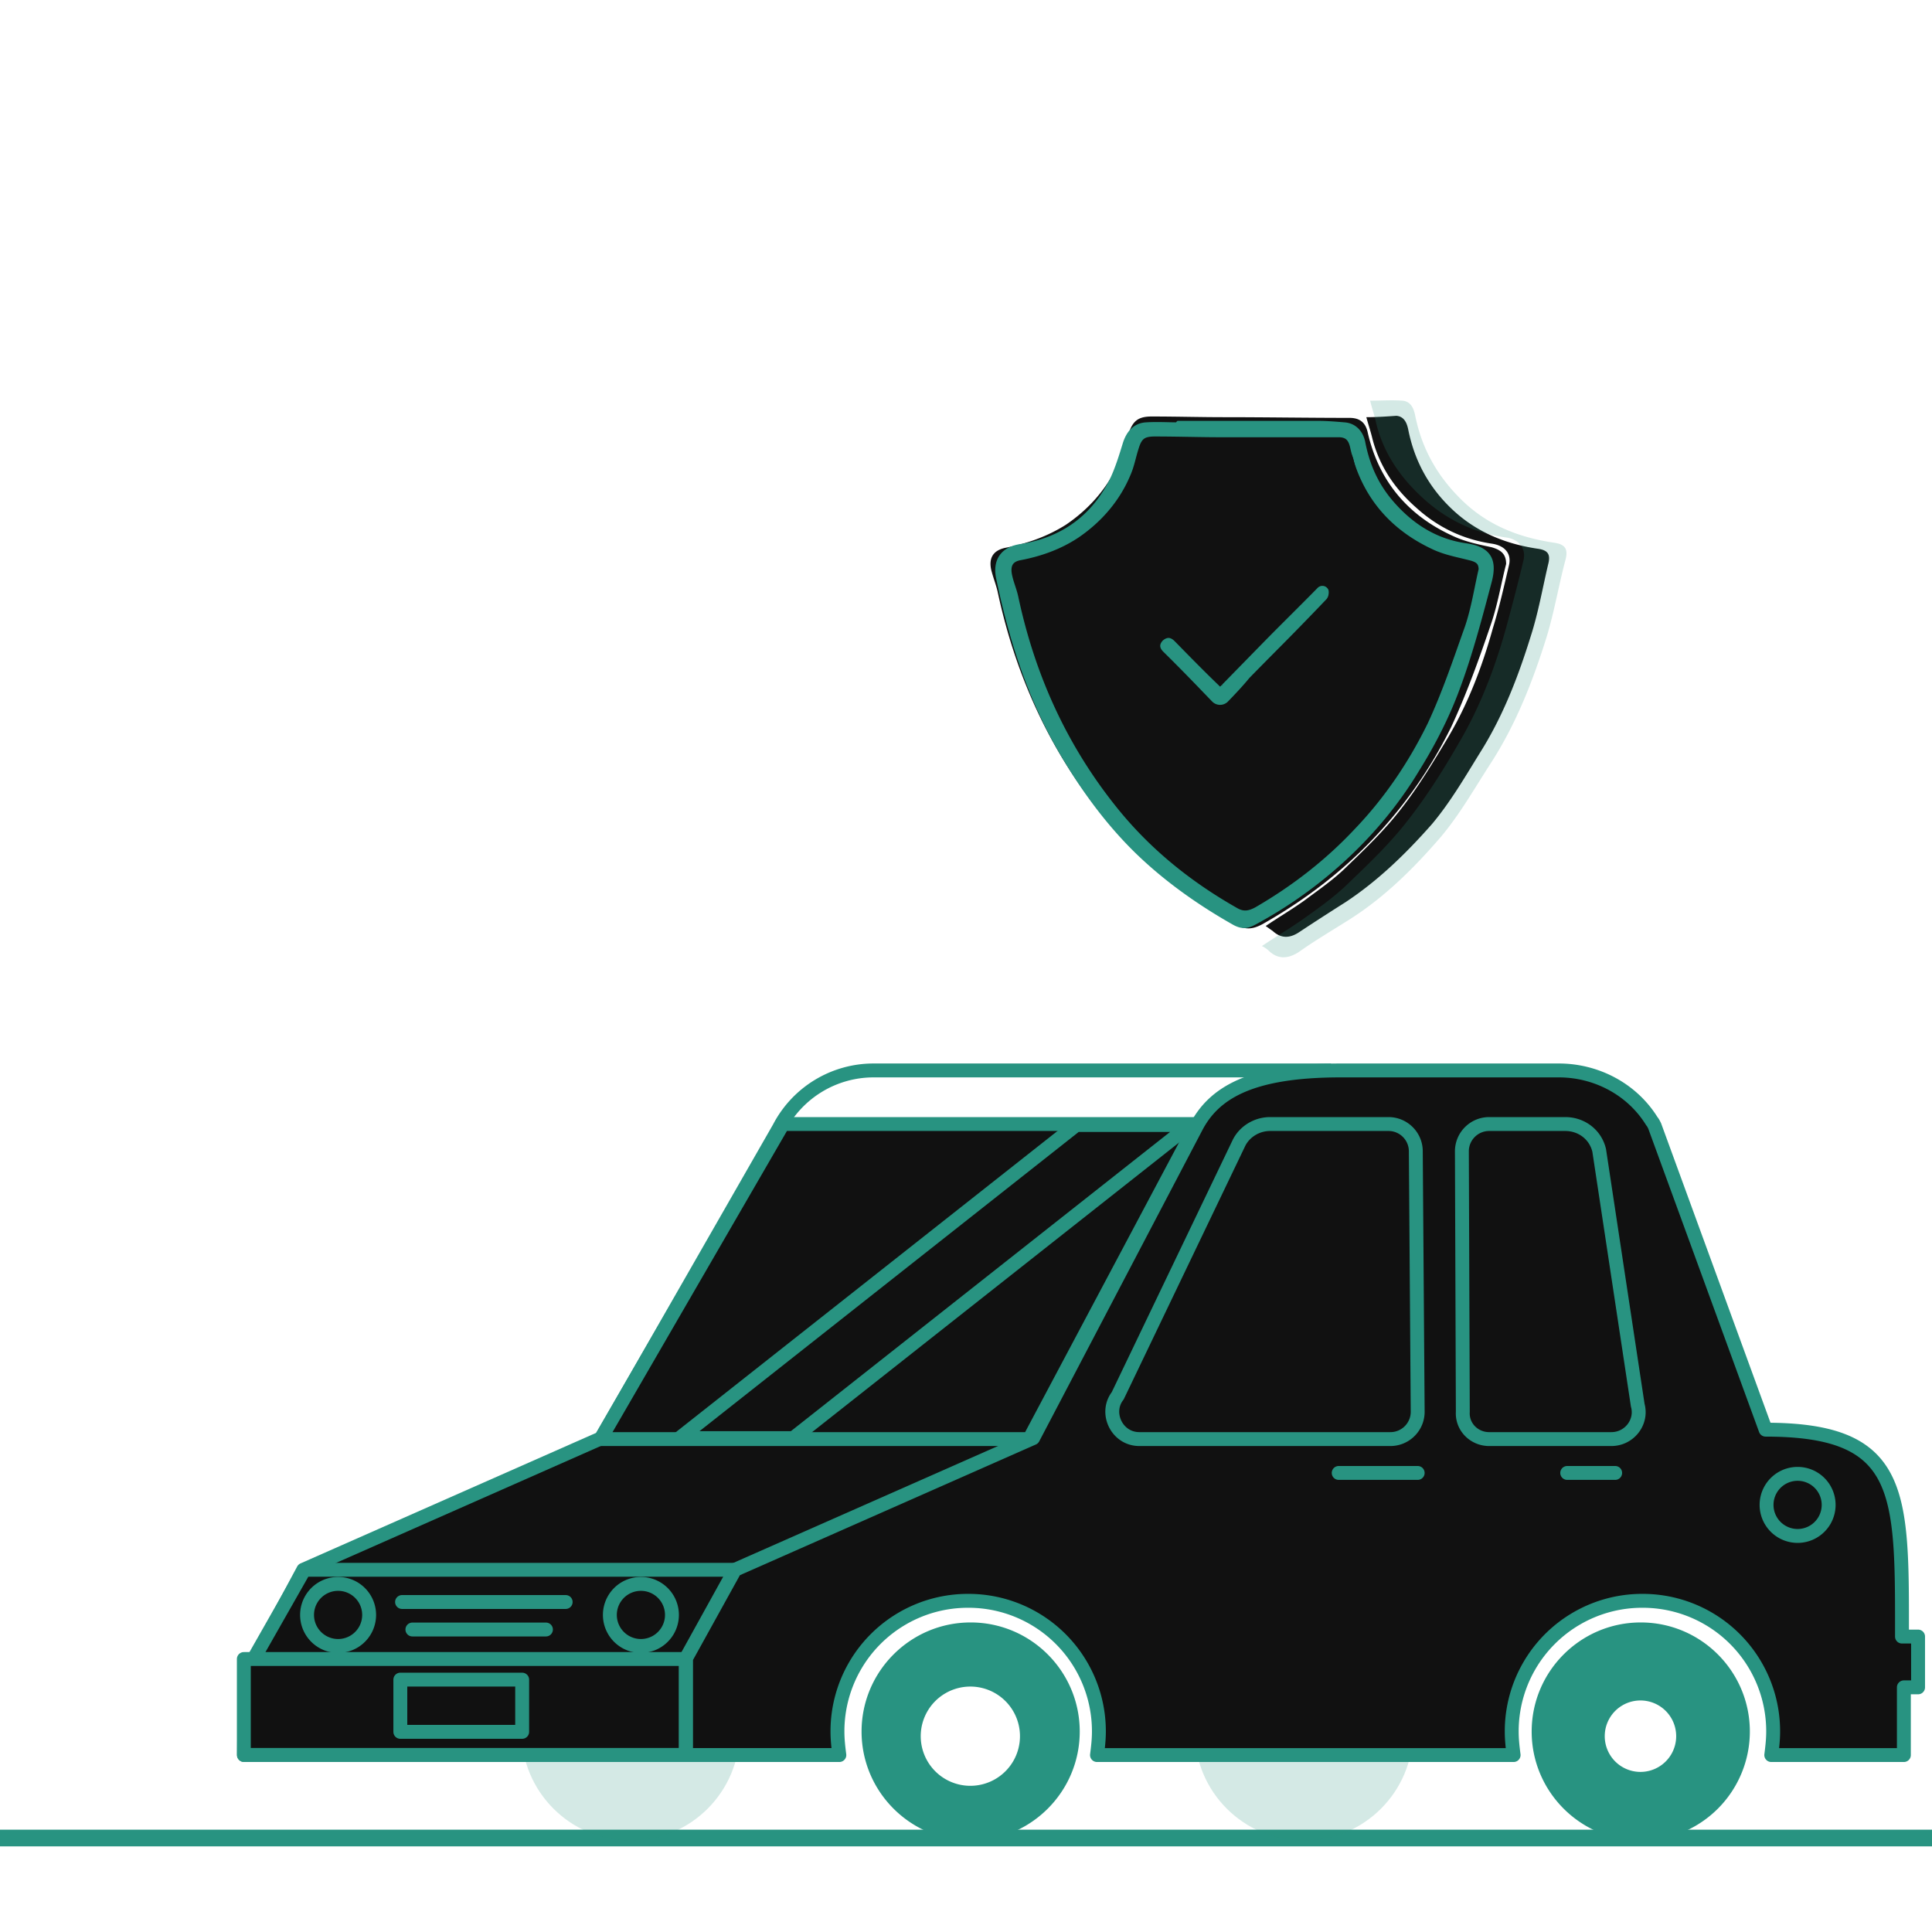
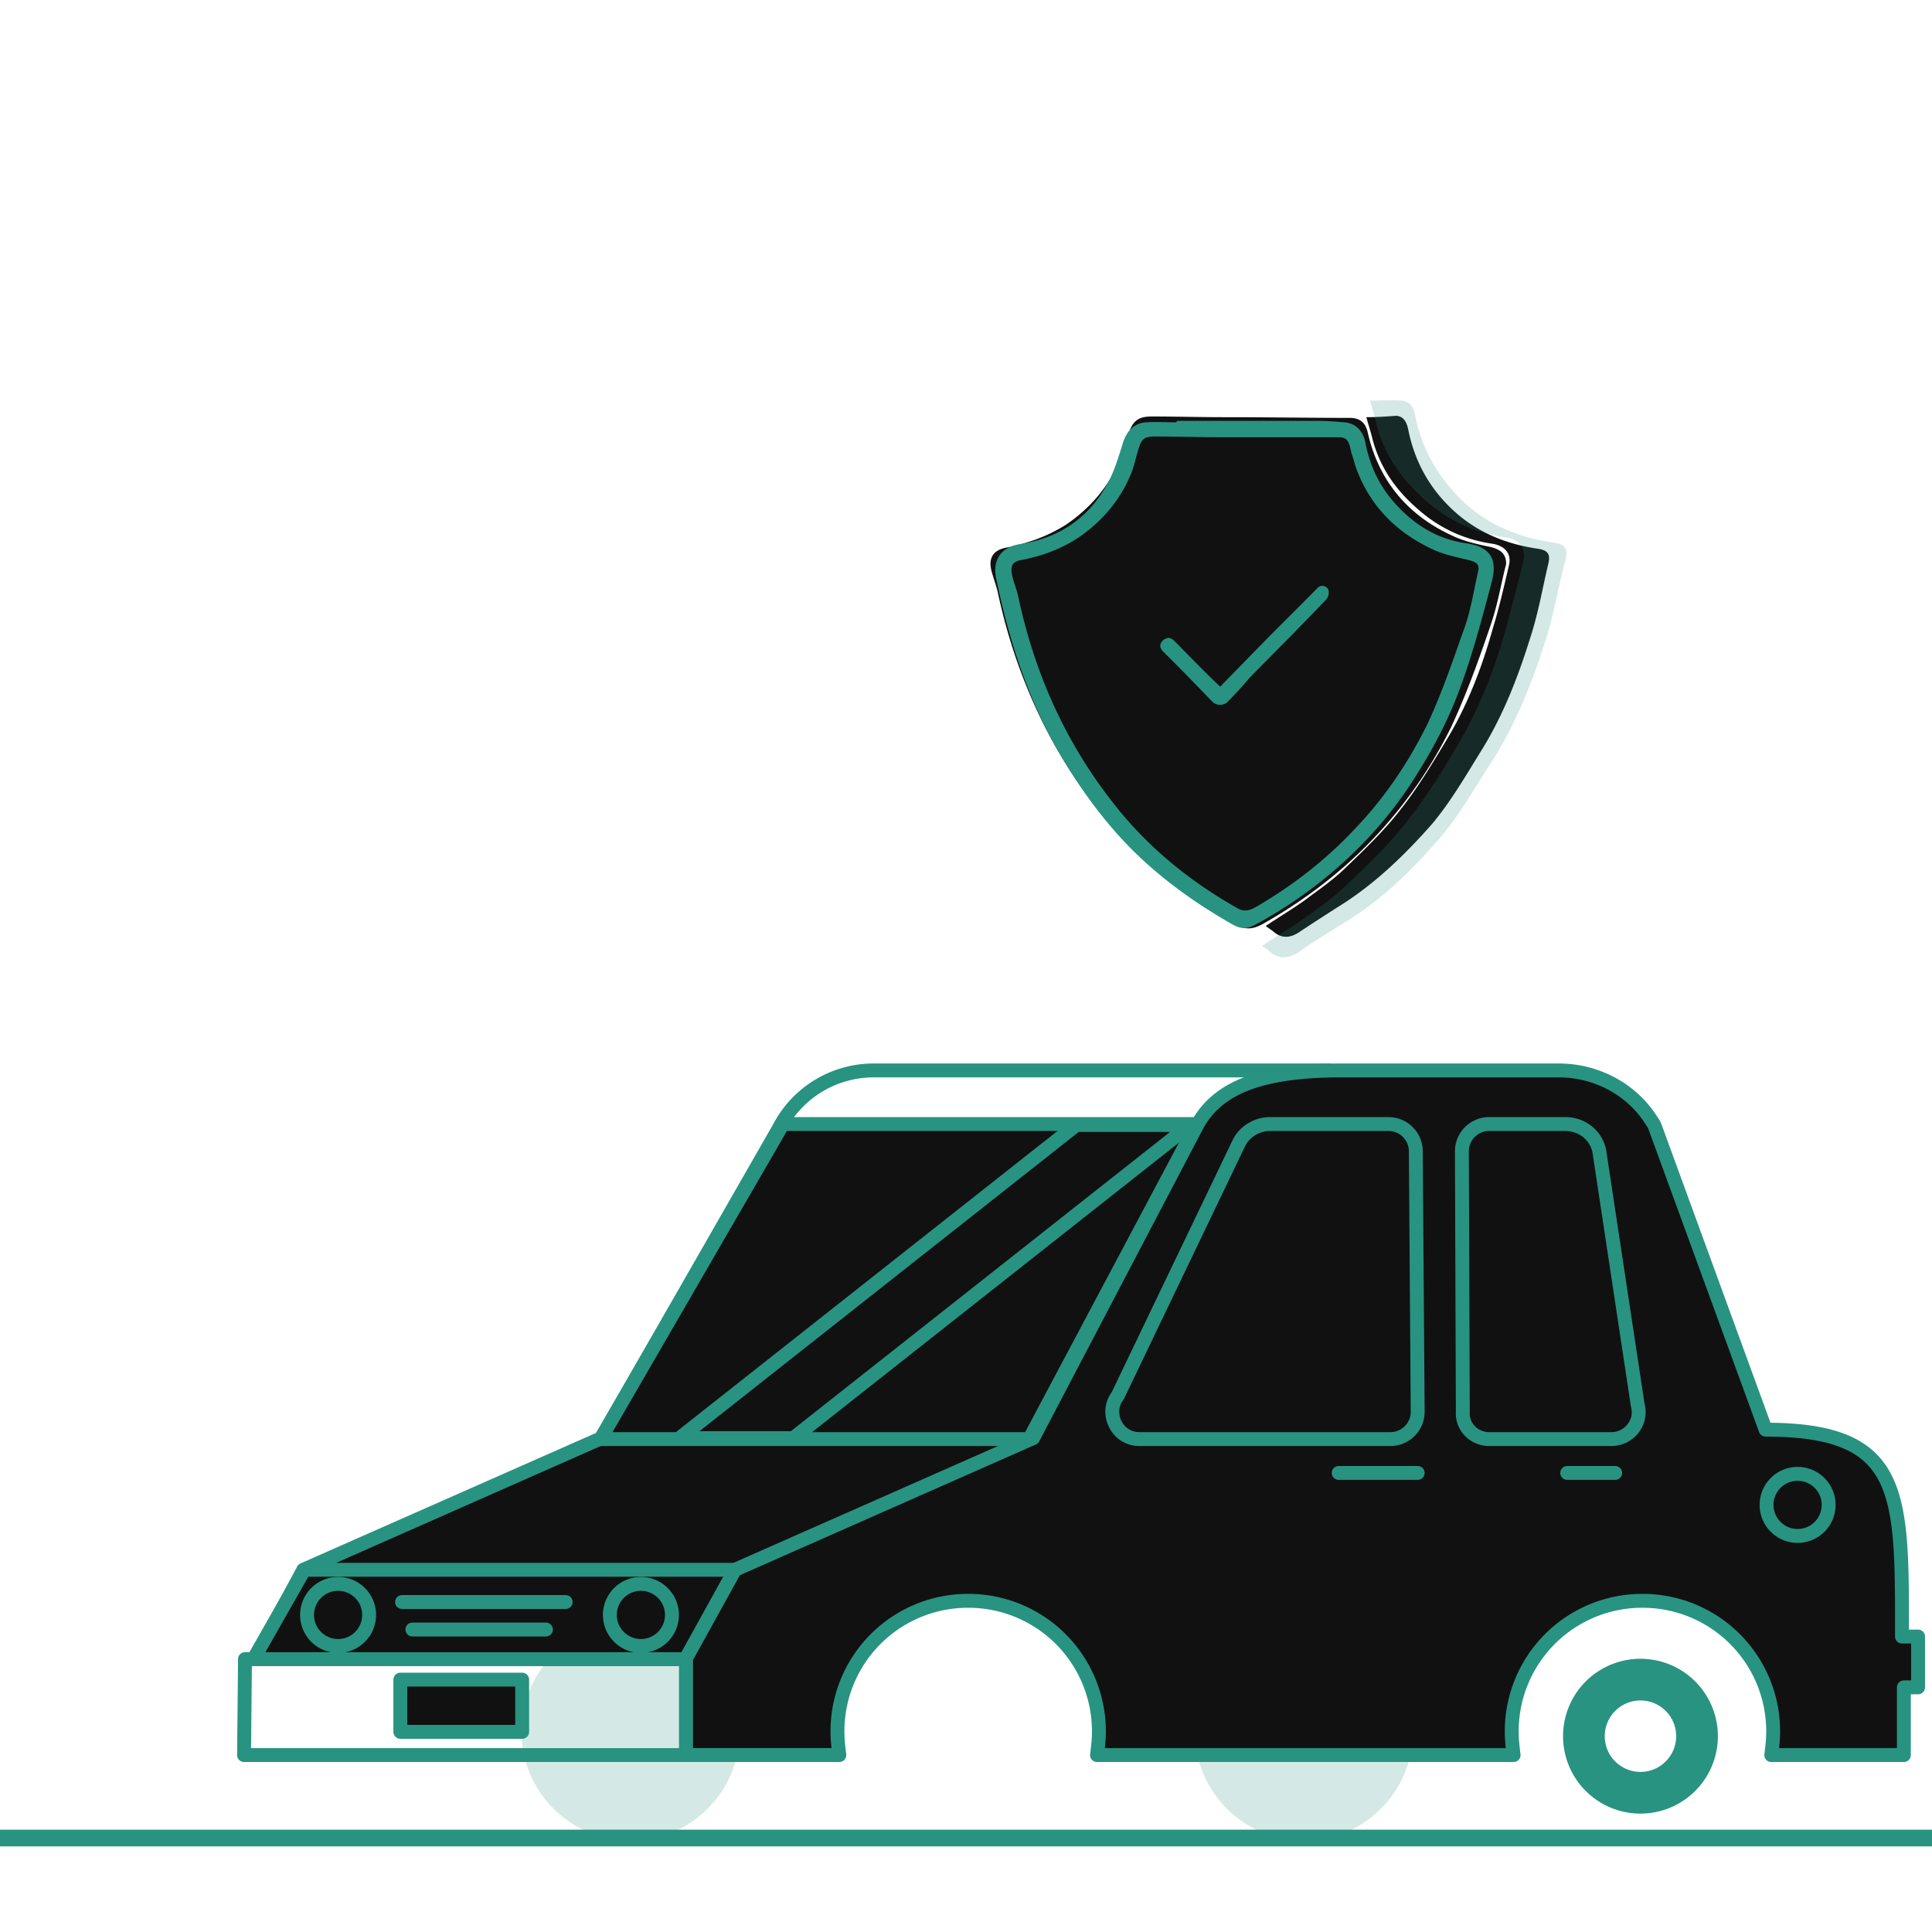
<svg xmlns="http://www.w3.org/2000/svg" width="139" height="139" fill="none">
  <g clip-path="url(#a)">
    <path stroke="#289381" stroke-linecap="round" stroke-linejoin="round" stroke-miterlimit="10" stroke-width="1.2" d="M0 132.238h139" />
    <path fill="#111" d="M108.361 40.576c-.352 1.357-.604 2.916-1.107 4.375-.855 2.514-1.76 5.029-2.866 7.392a32.248 32.248 0 0 1-5.683 8.096c-2.313 2.414-4.928 4.376-7.845 6.035-.653.352-1.156.453-1.91.1-3.621-2.01-6.79-4.475-9.405-7.643-3.922-4.727-6.436-10.209-7.744-16.243-.1-.503-.302-1.006-.453-1.56-.251-.904.05-1.508.956-1.709 1.559-.302 3.017-.805 4.375-1.66 1.71-1.156 3.017-2.665 3.872-4.576.302-.654.403-1.357.654-2.011.302-.905.704-1.207 1.66-1.207 1.71 0 3.47.05 5.18.05 3.016 0 6.034.05 9.051.05.754 0 1.157.352 1.307 1.056.805 3.52 2.917 5.985 6.136 7.443.855.402 1.81.604 2.766.805.704.2 1.056.503 1.056 1.207Z" />
    <path fill="#111" d="M98.303 30.016c.15.553.302 1.005.402 1.408.503 2.062 1.609 3.721 3.219 5.13 1.559 1.407 3.369 2.262 5.431 2.564.955.15 1.408.754 1.207 1.559-.352 1.508-.704 3.067-1.157 4.526-.754 2.715-1.76 5.38-3.218 7.845-1.056 1.76-2.112 3.52-3.37 5.129-1.156 1.509-2.564 2.867-3.922 4.174-.905.905-2.012 1.66-3.017 2.414-.906.654-1.861 1.207-2.817 1.86.151.101.352.252.503.353.654.603 1.308.502 1.962.05a184.371 184.371 0 0 1 3.268-2.112c2.364-1.56 4.375-3.52 6.236-5.633 1.308-1.559 2.364-3.369 3.42-5.079 1.659-2.615 2.765-5.481 3.671-8.398.553-1.71.855-3.47 1.257-5.18.201-.754 0-1.056-.805-1.156-2.313-.352-4.375-1.207-6.085-2.816-1.659-1.56-2.715-3.47-3.168-5.733-.1-.503-.301-.956-.855-1.006-.704.05-1.408.1-2.162.1Zm-12.924 1.86v.05c-.755 0-1.509-.05-2.263 0-.654.05-1.006.503-1.207 1.107-.252.804-.503 1.61-.855 2.364-1.307 2.665-3.52 4.224-6.437 4.676-1.106.201-1.559.805-1.358 1.911.805 4.023 2.112 7.895 4.225 11.466 1.458 2.464 3.168 4.777 5.23 6.739 1.96 1.86 4.174 3.42 6.587 4.727.352.2.654.2 1.056 0a29.915 29.915 0 0 0 6.085-4.224c1.962-1.76 3.621-3.772 5.029-5.985 1.056-1.71 2.012-3.47 2.716-5.33.905-2.364 1.559-4.778 2.212-7.242.352-1.358-.05-1.91-1.458-2.112-2.112-.302-3.822-1.408-5.23-2.967-1.056-1.157-1.66-2.514-1.961-4.073-.1-.604-.403-1.006-1.056-1.056-.604-.05-1.207-.101-1.81-.101-3.169 0-6.337.05-9.505.05Z" />
    <path fill="#289381" d="M98.574 28.826c.81 0 1.568-.054 2.325 0 .594.053.811.537.919 1.075.486 2.419 1.622 4.408 3.406 6.128 1.838 1.774 4.055 2.634 6.542 3.01.811.108 1.081.43.865 1.237-.486 1.827-.811 3.763-1.352 5.536-.973 3.118-2.162 6.183-3.946 8.978-1.19 1.828-2.271 3.763-3.677 5.43-1.946 2.257-4.109 4.407-6.704 6.02-1.19.752-2.38 1.451-3.514 2.258-.757.483-1.46.537-2.11-.054a1.942 1.942 0 0 0-.54-.377c1.028-.698 2.055-1.29 3.028-1.988 1.135-.807 2.27-1.613 3.244-2.58 1.46-1.398 2.974-2.85 4.217-4.463 1.352-1.72 2.541-3.601 3.623-5.483 1.568-2.634 2.649-5.483 3.46-8.386.432-1.612.865-3.225 1.243-4.838.217-.86-.324-1.559-1.297-1.666-2.217-.322-4.163-1.236-5.839-2.742-1.676-1.505-2.92-3.279-3.46-5.483-.109-.537-.271-.967-.433-1.612Z" opacity=".2" />
    <path fill="#289381" stroke="#289381" stroke-width=".8" d="M84.876 30.68h9.948c.635 0 1.27.054 1.905.108s1.005.54 1.111 1.134c.318 1.62.953 3.077 2.064 4.373 1.481 1.728 3.28 2.861 5.503 3.185 1.481.217 1.905.81 1.534 2.268-.688 2.592-1.376 5.238-2.328 7.775-.741 1.998-1.746 3.942-2.857 5.723-1.429 2.376-3.228 4.536-5.292 6.425a31.463 31.463 0 0 1-6.402 4.536c-.423.216-.688.216-1.111 0-2.487-1.404-4.868-3.078-6.932-5.075-2.17-2.106-3.968-4.59-5.503-7.235-2.222-3.834-3.545-7.991-4.445-12.31-.264-1.189.265-1.89 1.43-2.053 3.068-.485 5.396-2.16 6.772-5.02.37-.81.635-1.675.9-2.539.211-.647.581-1.133 1.27-1.187.793-.054 1.587 0 2.38 0 .053-.054.053-.108.053-.108Zm21.906 10.312c0-.648-.317-.918-1.005-1.08-.847-.215-1.746-.377-2.54-.755-3.016-1.404-4.974-3.726-5.714-7.073-.16-.702-.53-1.026-1.217-1.026h-8.414c-1.587 0-3.174-.054-4.815-.054-.9 0-1.27.27-1.534 1.134-.212.647-.318 1.295-.582 1.89-.741 1.781-2.01 3.239-3.598 4.319-1.217.81-2.593 1.295-4.022 1.565-.846.162-1.11.756-.9 1.62.107.486.318.972.424 1.458 1.217 5.723 3.545 10.853 7.196 15.388 2.434 3.023 5.397 5.4 8.73 7.289.636.378 1.165.27 1.747-.054 2.699-1.566 5.133-3.456 7.25-5.723 2.169-2.268 3.915-4.86 5.29-7.667 1.059-2.268 1.852-4.644 2.699-7.02.476-1.403.688-2.86 1.005-4.21Z" />
    <path fill="#111" d="M106.198 41.481c-.302 1.207-.503 2.565-.955 3.873-.755 2.212-1.509 4.425-2.565 6.537a27.013 27.013 0 0 1-5.029 7.141c-2.062 2.112-4.375 3.872-6.89 5.33-.552.302-1.055.403-1.659.051-3.168-1.76-5.984-3.973-8.297-6.789-3.47-4.174-5.683-9.002-6.84-14.332a13.87 13.87 0 0 0-.402-1.358c-.201-.804.05-1.358.855-1.508 1.358-.302 2.665-.705 3.822-1.459a9.496 9.496 0 0 0 3.42-4.023c.251-.553.352-1.157.553-1.76.251-.805.603-1.056 1.458-1.056 1.509 0 3.017.05 4.576.05 2.666 0 5.33.05 7.996 0 .704 0 1.006.302 1.157.956.704 3.118 2.564 5.28 5.431 6.587.754.353 1.609.503 2.414.705.653.2.955.452.955 1.055Zm-17.701 8.902c.603-.604 1.106-1.207 1.66-1.76 1.508-1.51 3.017-2.967 4.475-4.476.15-.151.251-.604.15-.755-.2-.352-.552-.2-.804.05a192.276 192.276 0 0 0-3.218 3.169c-.805.754-1.56 1.559-2.314 2.313-.855-.855-1.66-1.66-2.514-2.464-.302-.302-.603-.302-.905-.05-.302.302-.1.503.15.754 1.107 1.006 2.163 2.062 3.32 3.219Z" />
    <path fill="#289381" stroke="#111" stroke-width=".2" d="m87.71 49.193.071.069.07-.071 2.872-2.937c.655-.67 1.326-1.34 1.997-2.01.672-.67 1.343-1.34 2-2.01a.573.573 0 0 1 .932.133c.048.1.058.257.03.42a.772.772 0 0 1-.169.384l-.001.001a233.506 233.506 0 0 1-3.677 3.773c-.625.631-1.252 1.265-1.88 1.907l-.005.007c-.43.527-.981 1.115-1.53 1.682a.893.893 0 0 1-1.282-.001l-.665-.688a142.28 142.28 0 0 0-2.87-2.914c-.144-.148-.221-.3-.228-.45-.006-.146.055-.31.226-.486.174-.147.337-.21.49-.204.153.006.318.085.494.265h.001c.999 1.021 2.061 2.107 3.124 3.13Z" />
    <path fill="#111" d="M43.202 103.536h31.123l-21.448 9.405H21.889l21.313-9.405Z" />
    <path fill="#289381" d="M45.367 116.729c-4.33 0-7.848 3.519-7.848 7.849s3.518 7.848 7.848 7.848 7.848-3.518 7.848-7.848-3.518-7.849-7.848-7.849Z" opacity=".2" />
-     <path fill="#289381" d="M69.835 116.729c-4.33 0-7.848 3.519-7.848 7.849s3.518 7.848 7.848 7.848 7.848-3.518 7.848-7.848-3.518-7.849-7.848-7.849Zm0 11.841a3.956 3.956 0 0 1-3.992-3.992 3.956 3.956 0 0 1 3.992-3.992 3.956 3.956 0 0 1 3.992 3.992c0 2.165-1.76 3.992-3.992 3.992ZM118.047 116.729c-4.331 0-7.849 3.519-7.849 7.849s3.518 7.848 7.849 7.848a7.854 7.854 0 0 0 7.848-7.848c0-4.33-3.518-7.849-7.848-7.849Zm0 11.841a3.956 3.956 0 0 1-3.992-3.992 3.956 3.956 0 0 1 3.992-3.992 3.956 3.956 0 0 1 3.991 3.992c0 2.165-1.759 3.992-3.991 3.992Z" />
    <path stroke="#289381" stroke-linejoin="round" stroke-miterlimit="10" d="M95.772 77.014h-32.95a7.656 7.656 0 0 0-6.765 4.127l-12.788 22.327-21.447 9.472-3.45 6.428h-.745l-.068 6.901h34.303M18.439 119.368h30.92" />
    <path fill="#111" d="M74.054 103.536H43.202L56.328 80.87h29.77l-12.044 22.666Z" />
    <path fill="#111" stroke="#289381" stroke-linejoin="round" stroke-miterlimit="10" d="M74.054 103.536H43.202L56.328 80.87h29.77l-12.044 22.666ZM21.89 112.94h31.055l-3.586 6.428H18.236l3.654-6.428Z" />
    <path stroke="#289381" stroke-linejoin="round" stroke-miterlimit="10" d="M24.325 118.421a2.233 2.233 0 1 0 0-4.466 2.233 2.233 0 0 0 0 4.466ZM46.111 118.421a2.233 2.233 0 1 0 0-4.466 2.233 2.233 0 0 0 0 4.466Z" />
-     <path fill="#111" stroke="#289381" stroke-linejoin="round" stroke-miterlimit="10" d="M17.543 126.261h31.8v-6.901h-31.8v6.901Z" />
    <path fill="#111" stroke="#289381" stroke-linejoin="round" stroke-miterlimit="10" d="M28.802 124.6h8.766v-3.757h-8.766v3.757ZM53.35 119.368H49.36v6.901h3.992v-6.901Z" />
-     <path stroke="#289381" stroke-linejoin="round" stroke-miterlimit="10" d="M69.813 128.982a4.07 4.07 0 1 0 0-8.14 4.07 4.07 0 0 0 0 8.14Z" />
-     <path fill="#289381" d="M93.81 116.729c-4.33 0-7.848 3.519-7.848 7.849s3.518 7.848 7.848 7.848 7.849-3.518 7.849-7.848-3.519-7.849-7.849-7.849Z" opacity=".2" />
+     <path fill="#289381" d="M93.81 116.729c-4.33 0-7.848 3.519-7.848 7.849s3.518 7.848 7.848 7.848 7.849-3.518 7.849-7.848-3.519-7.849-7.849-7.849" opacity=".2" />
    <path fill="#111" stroke="#289381" stroke-linejoin="round" stroke-miterlimit="10" d="M136.841 117.744v-1.421c0-9.404-.338-13.464-9.811-13.464l-7.983-21.853c-.068-.136-.136-.271-.203-.339-1.421-2.3-3.992-3.653-6.698-3.653H96.449c-6.495 0-9.134 1.624-10.42 4.127l-11.704 22.327-21.448 9.472-3.518 6.36v6.969h11.028c-.068-.541-.135-1.083-.135-1.692a9.384 9.384 0 0 1 9.404-9.404 9.384 9.384 0 0 1 9.405 9.404c0 .609-.068 1.151-.136 1.692h29.973c-.068-.541-.135-1.083-.135-1.692a9.384 9.384 0 0 1 9.404-9.404 9.385 9.385 0 0 1 9.405 9.404c0 .609-.068 1.151-.136 1.692h9.54v-4.871h1.022v-3.654h-1.157Z" />
    <path stroke="#289381" stroke-linejoin="round" stroke-miterlimit="10" d="M81.97 103.536h18.065c1.082 0 1.962-.88 1.962-1.962l-.135-18.742c0-1.082-.88-1.962-1.963-1.962h-8.525c-.947 0-1.826.541-2.232 1.353l-8.728 18.2c-.947 1.218-.068 3.113 1.556 3.113ZM129.331 110.505a2.233 2.233 0 1 0 0-4.467 2.233 2.233 0 0 0 0 4.467ZM107.139 103.536h8.796c1.285 0 2.232-1.218 1.894-2.436l-2.774-18.335c-.271-1.15-1.286-1.895-2.436-1.895h-5.48c-1.083 0-1.962.88-1.962 1.962l.067 18.742c-.067 1.082.812 1.962 1.895 1.962Z" />
    <path stroke="#289381" stroke-linecap="round" stroke-linejoin="round" stroke-miterlimit="10" d="M28.926 115.258h11.772M29.67 117.237h9.608M96.314 105.972h5.683M112.755 105.972h3.45" />
    <path stroke="#289381" stroke-linejoin="round" stroke-miterlimit="10" d="m57.072 103.468 28.552-22.53h-8.187l-28.552 22.53h8.187Z" />
    <path stroke="#289381" stroke-linejoin="round" stroke-miterlimit="10" stroke-width="3" d="M118.025 128.982a4.07 4.07 0 1 0 0-8.14 4.07 4.07 0 0 0 0 8.14Z" />
  </g>
  <defs>
    <clipPath id="a">
      <path fill="#111" d="M0 0h139v139H0z" />
    </clipPath>
  </defs>
</svg>